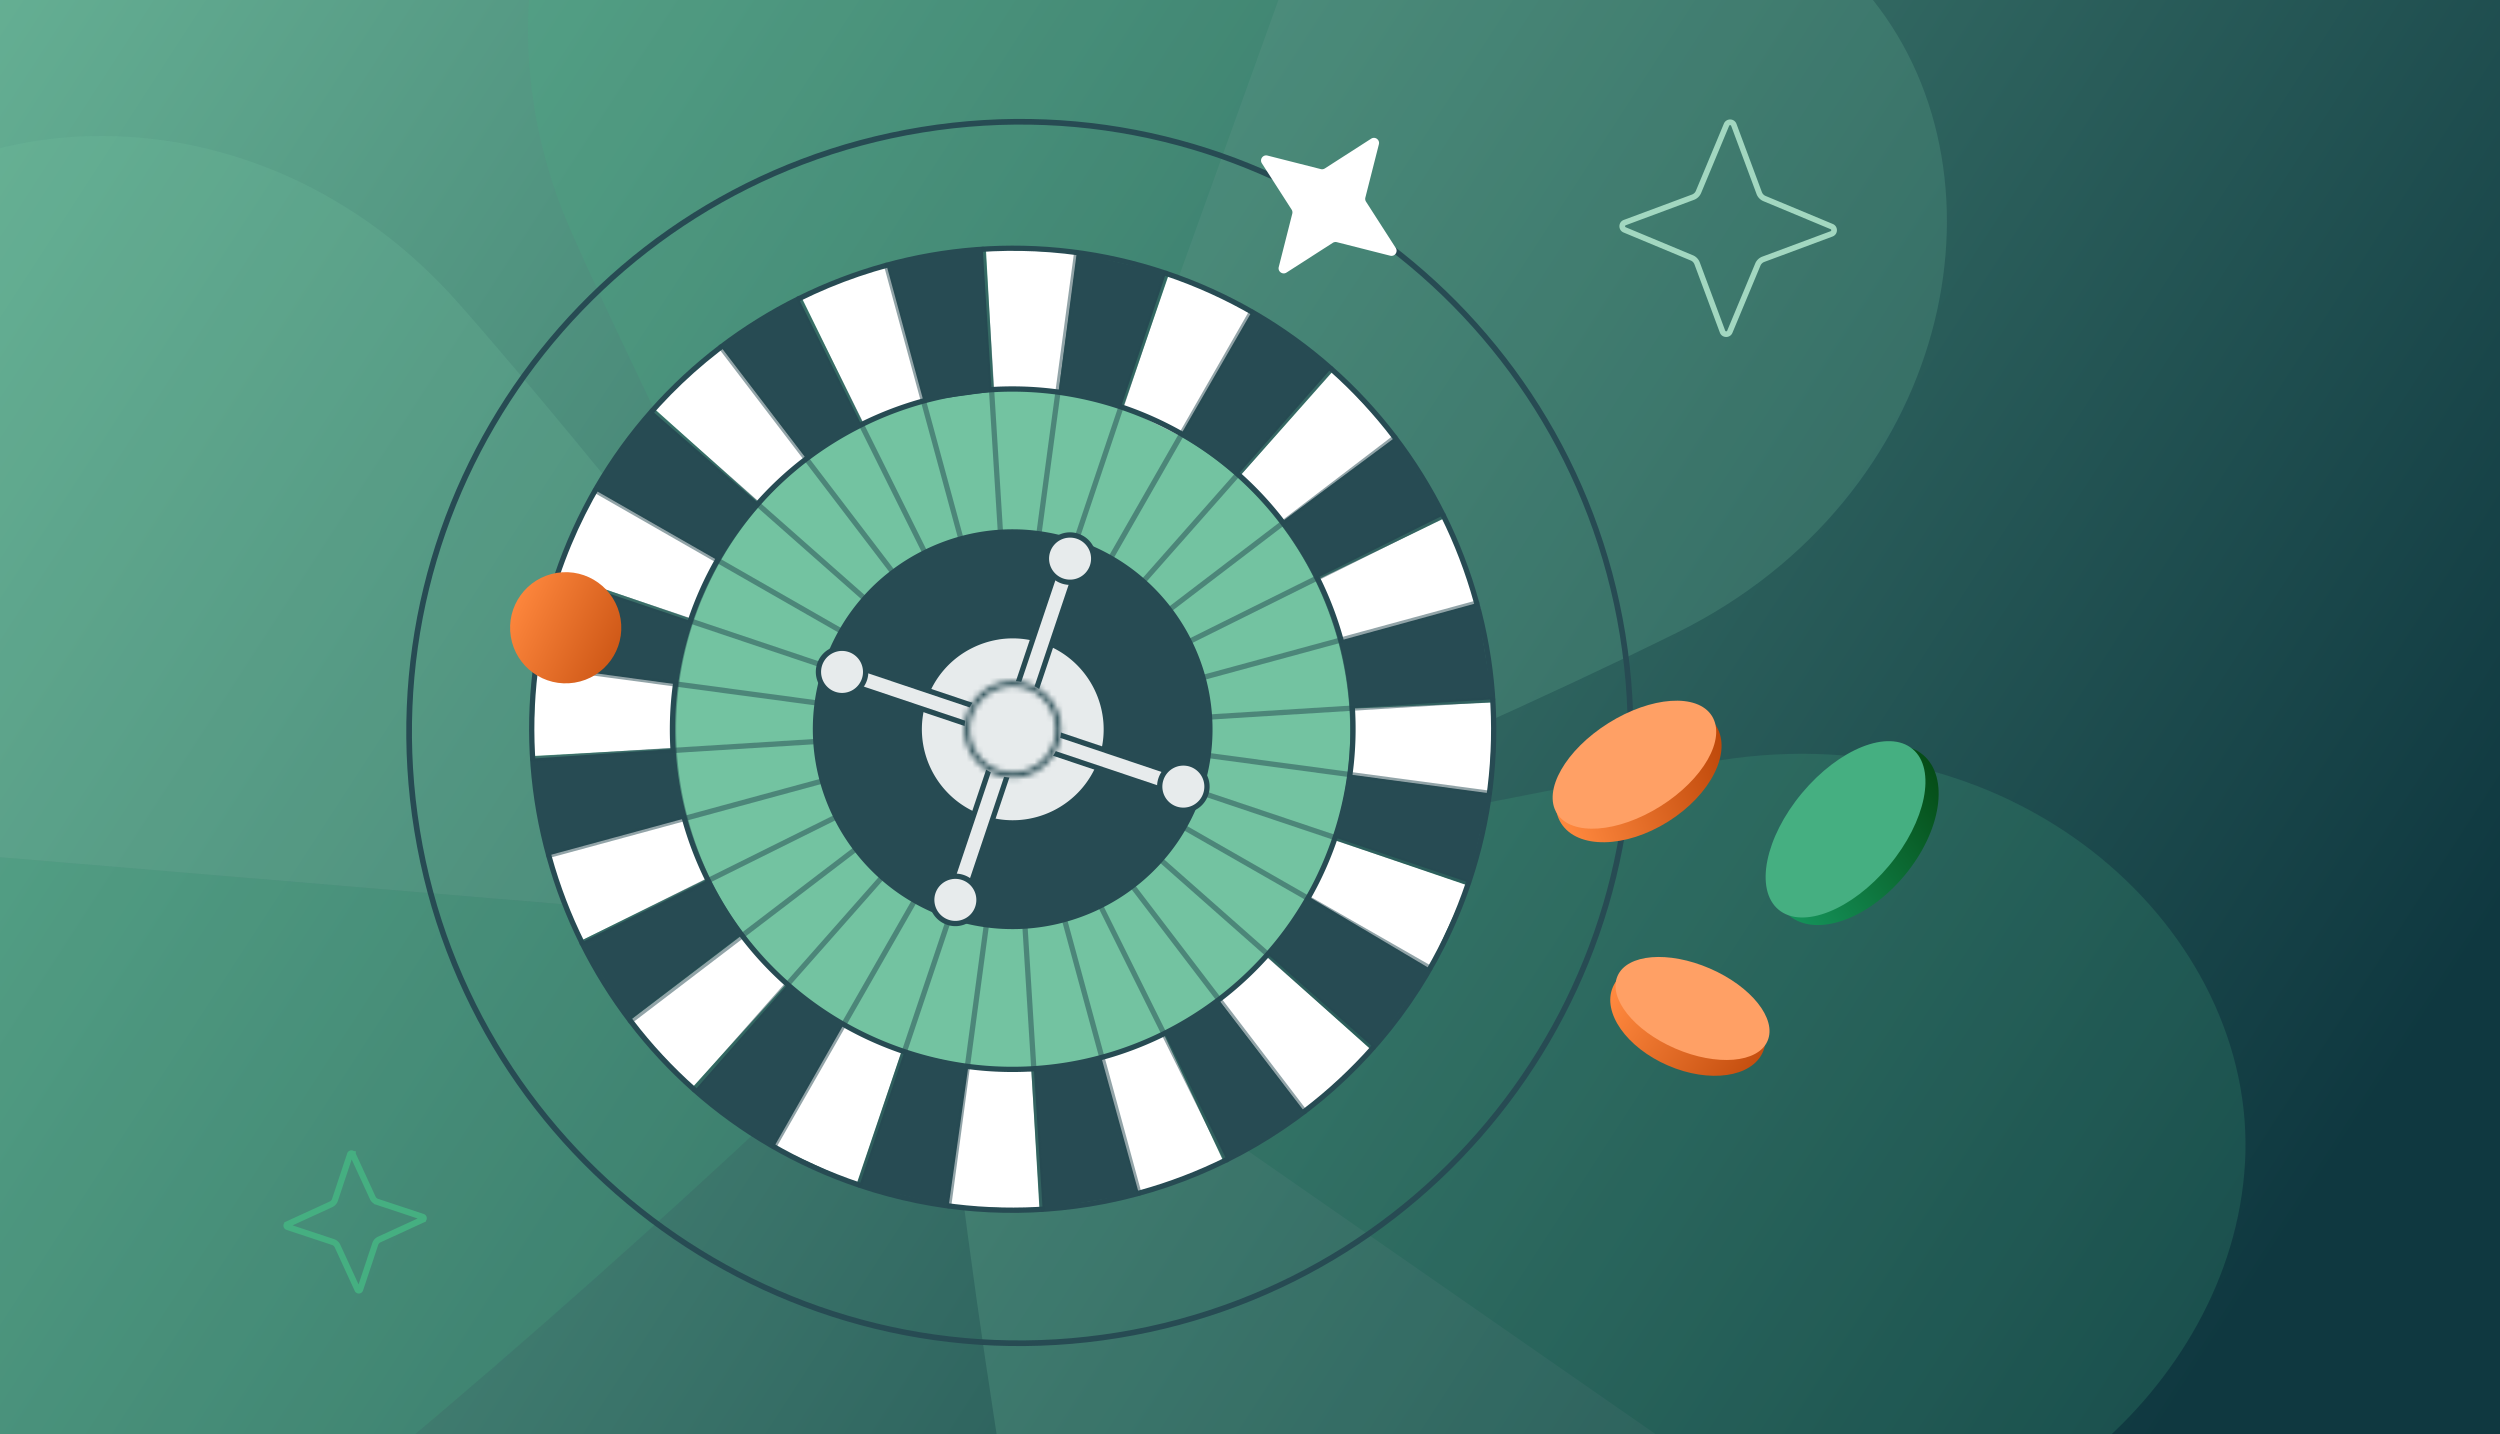
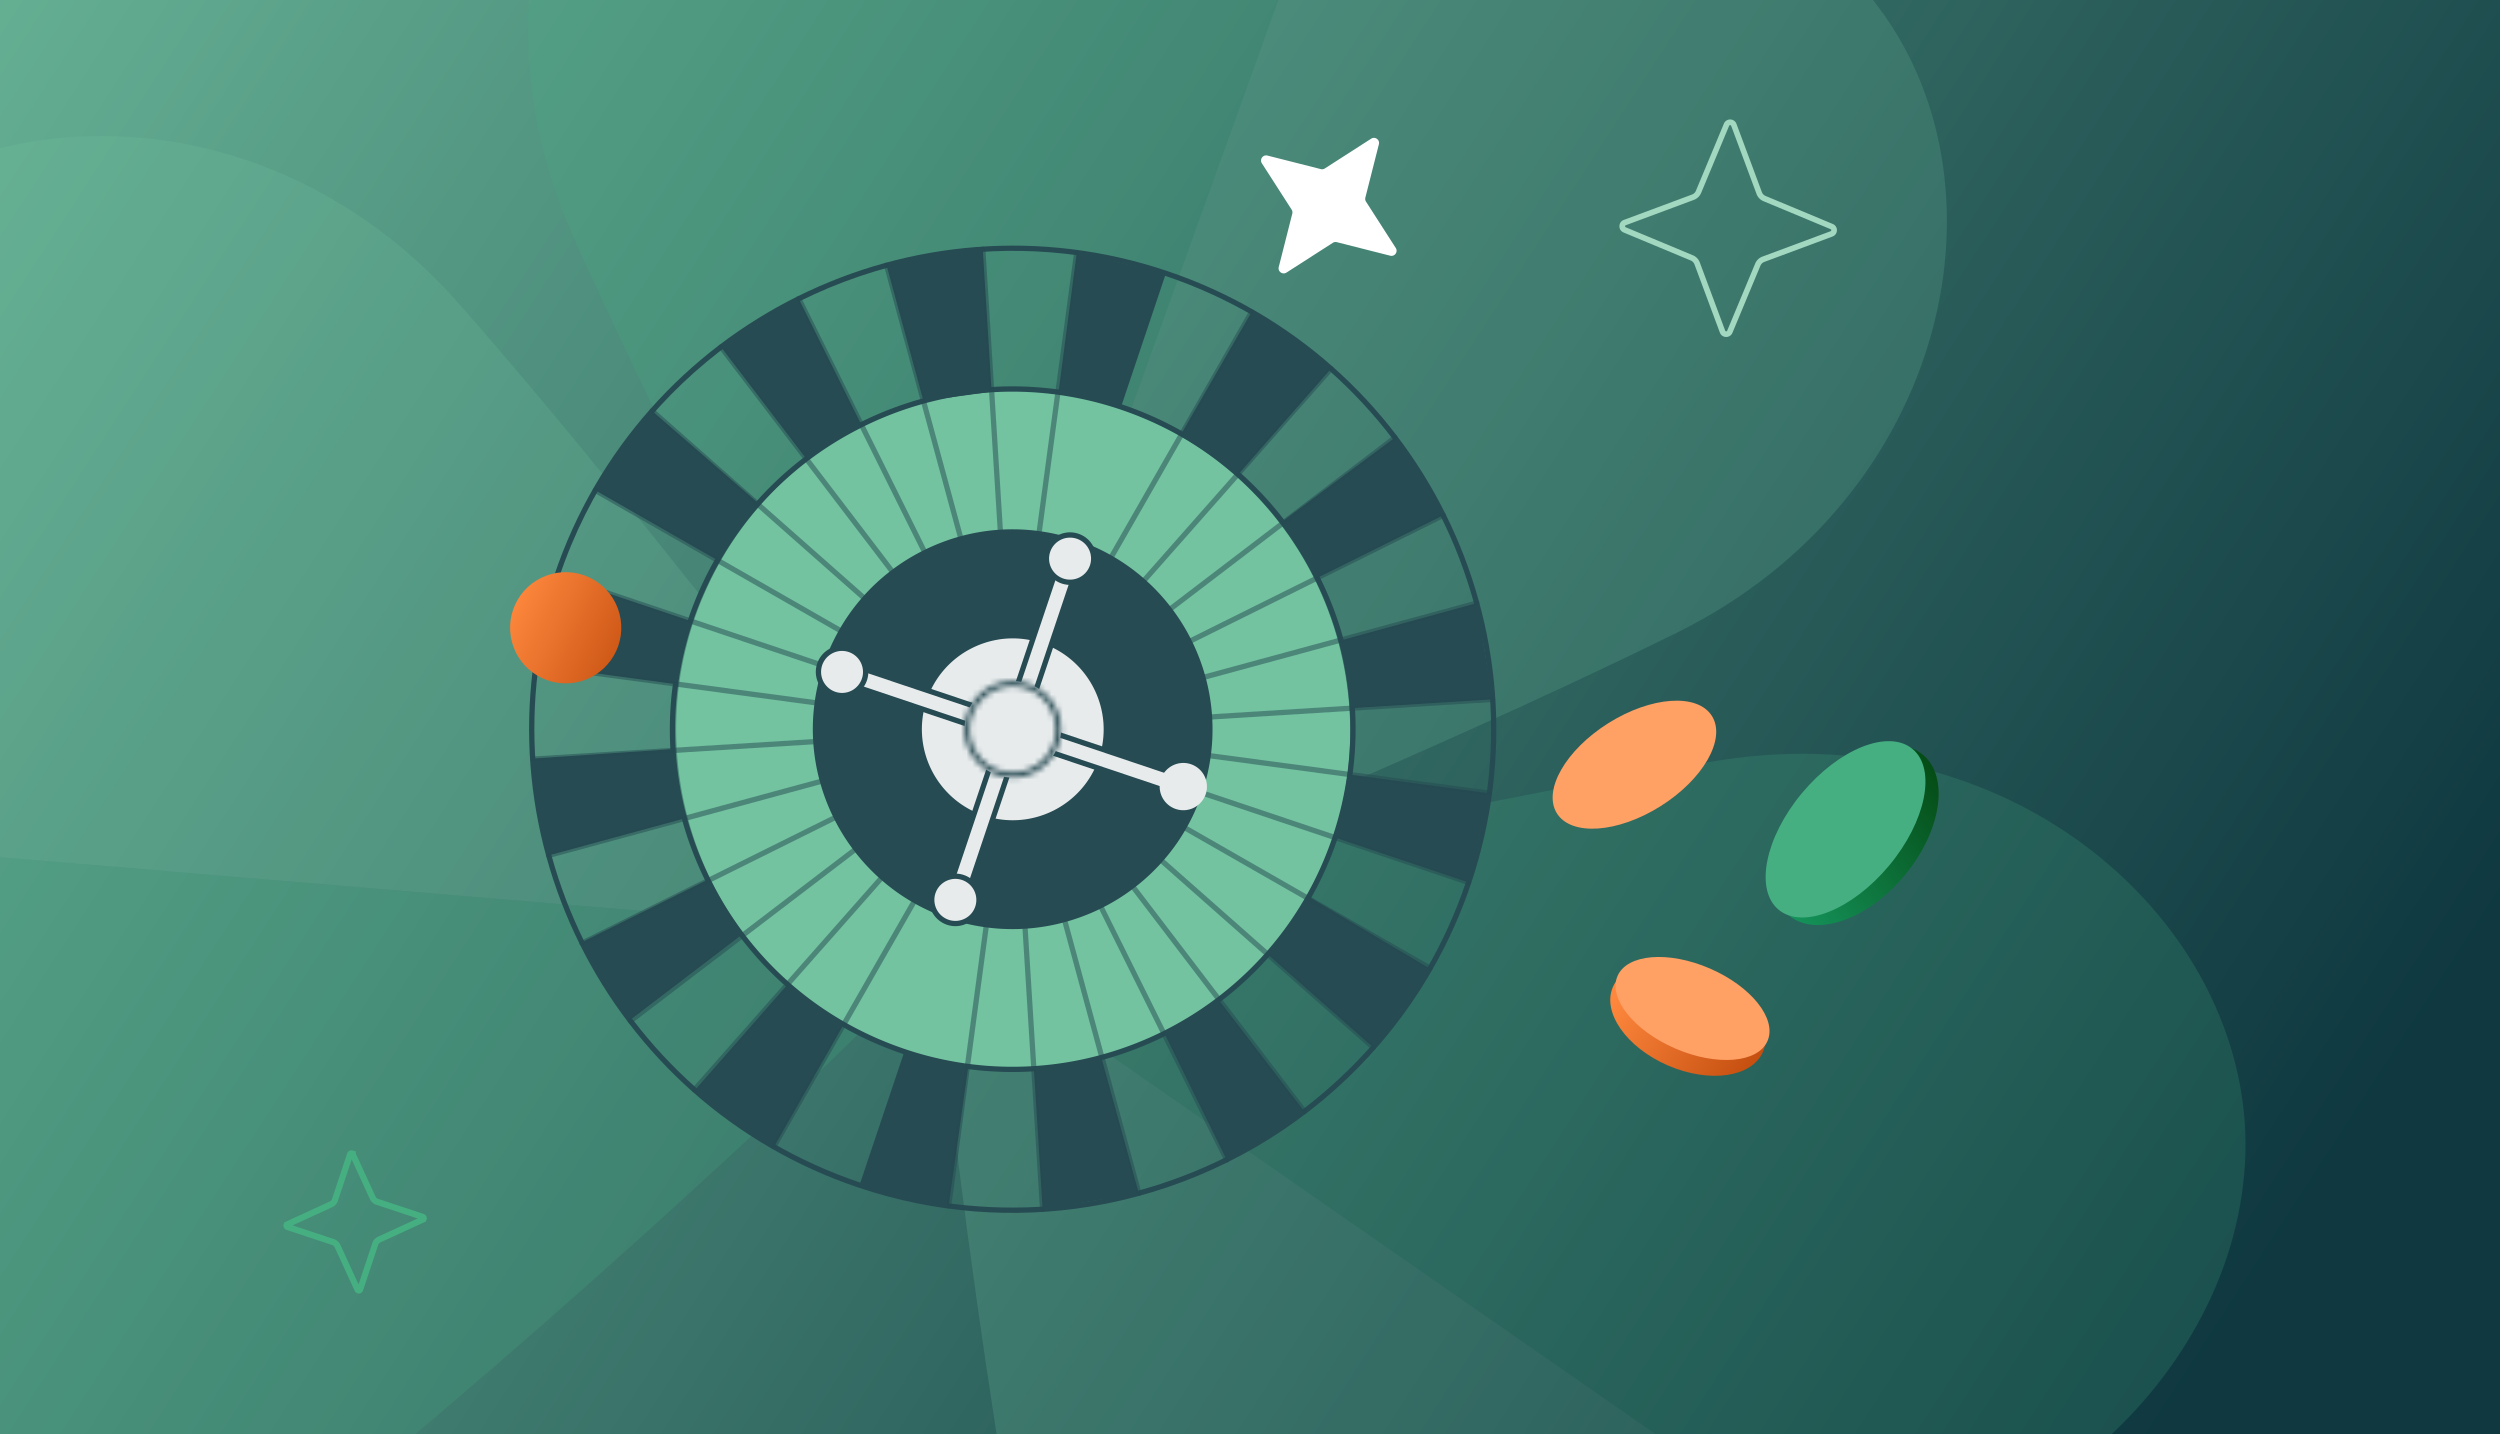
<svg xmlns="http://www.w3.org/2000/svg" width="441" height="253" fill="none">
  <rect width="100%" height="100%" fill="#808080" stroke="none" />
  <g clip-path="url(#a)">
    <path fill="#A2D7C0" d="M0 0H441V253H0z" />
    <path fill="url(#b)" d="M-1 -2H441V253H-1z" />
    <g style="mix-blend-mode:overlay" opacity=".2">
      <path d="M-19.095 149.601c-31.273 10.748-51.438 59.893-33.077 96.212 18.36 36.319 74.04 49.006 115.848 15.052 38.527-31.289 102.782-90.667 103.202-95.69l-185.973-15.574z" fill="#45AF81" />
      <path d="M-19.095 149.6c-29.049-15.8-40.759-67.614-16.614-100.373 24.146-32.76 81.16-36.01 116.739 4.426 32.785 37.26 86.27 106.499 85.849 111.522L-19.095 149.6z" fill="#73C3A1" />
      <path d="M319.447 271.399c17.257 28.208 1.492 78.935-35.798 95.232-37.29 16.298-88.292-9.395-98.885-62.202-9.763-48.662-21.463-135.366-18.587-139.505 10.948 7.605 140.904 97.883 153.27 106.475z" fill="#73C3A1" />
      <path d="M319.271 271.892c32.457 6.328 74.493-26.15 76.752-66.783 2.259-40.633-39.617-79.461-92.802-70.96-49.009 7.834-134.345 27.129-137.22 31.269l153.27 106.474zM229.951-9.615c-2.288-32.989-44.539-65.186-84.372-56.851-39.834 8.334-66.5 58.833-44.523 108.005 20.251 45.312 60.183 122.224 64.926 123.93 4.512-12.544 58.872-160.915 63.969-175.084z" fill="#45AF81" />
      <path d="M229.1-9.97c22.78-23.97 75.859-21.871 101.253 9.93 25.394 31.801 13.777 87.714-34.49 111.615-44.476 22.025-125.198 55.766-129.941 54.06L229.1-9.971z" fill="#73C3A1" />
    </g>
    <ellipse cx="297.743" cy="179.84" rx="14.417" ry="8.842" transform="rotate(23.395 297.743 179.84)" fill="url(#c)" />
    <path d="M66.533 211.998h0a1.337 1.337 0 01-.787-.707v-.001l-3.533-7.685v-.001a.244.244 0 00-.453.024l-2.67 8.03-.002.005h0a1.34 1.34 0 01-.707.786h-.002l-7.692 3.53v.001a.242.242 0 00.023.45l8.037 2.667.005.002h0a1.336 1.336 0 01.787.708l3.533 7.685v.001a.244.244 0 00.452-.024l2.67-8.03.002-.005h0a1.34 1.34 0 01.708-.786h.002l7.692-3.53v-.001a.242.242 0 00-.023-.45l-8.042-2.669zm0 0l.004.002 8.038 2.667-8.042-2.669z" stroke="#45AF81" stroke-width="1.089" />
    <path fill-rule="evenodd" clip-rule="evenodd" d="M299.843 46.29l4.478 12.03c.02.053.045.077.066.091a.211.211 0 00.11.033.205.205 0 00.111-.028.185.185 0 00.074-.092v-.002l4.936-11.84.001-.002a2.2 2.2 0 011.251-1.21l.009-.004 12.03-4.478a.173.173 0 00.092-.067.204.204 0 00.033-.11.21.21 0 00-.028-.11.184.184 0 00-.094-.075l-11.84-4.935h-.002a2.202 2.202 0 01-1.211-1.252l-.003-.01-4.478-12.03a.173.173 0 00-.067-.091.204.204 0 00-.11-.033.206.206 0 00-.111.028.185.185 0 00-.073.092l-.001.002-4.935 11.84-.001.002a2.199 2.199 0 01-1.252 1.21l-.009.004-12.029 4.478a.18.18 0 00-.093.066.213.213 0 00-.032.11.201.201 0 00.028.112c.013.021.037.049.092.073h.002l11.839 4.936h.003a2.2 2.2 0 011.21 1.252l.004.01zm-1.597-.337l-11.849-4.94c-1.001-.422-.965-1.843.043-2.22l12.031-4.477c.313-.12.562-.36.685-.66l4.939-11.848c.423-1.002 1.844-.966 2.22.042l4.478 12.03a1.2 1.2 0 00.66.686l11.848 4.94c1.001.422.966 1.843-.043 2.22l-12.03 4.477c-.314.12-.562.36-.686.66l-4.939 11.848c-.423 1.002-1.843.966-2.219-.042l-4.478-12.03a1.204 1.204 0 00-.66-.687z" fill="#A2D7C0" />
-     <path d="M286.224 111.911c9.556 58.72-30.299 114.069-89.019 123.625-58.72 9.556-114.07-30.299-123.625-89.019-9.556-58.72 30.299-114.07 89.019-123.625 58.72-9.556 114.069 30.299 123.625 89.019z" stroke="#274B53" />
    <ellipse cx="178.728" cy="128.871" rx="59.424" ry="60.001" transform="rotate(-9.243 178.728 128.871)" fill="#73C3A1" />
-     <path d="M235.199 65.406l-16.488 18.576 7.673 8.337 19.775-15.05-10.96-11.863zM122.078 191.88l16.767-18.509-7.953-8.404-19.775 15.044 10.961 11.869zM102.165 166.09l22.499-11.063-4.352-11.377-24.05 6.253 5.903 16.187zM151.092 208.881l7.975-23.521-10.996-5.013-12.612 21.323 15.633 7.211zM93.933 133.361l24.805-1.381.396-11.423-24.564-3.338-.637 16.142zM183.361 213.352l-1.421-24.379-11.299-.765-3.424 24.502 16.144.642zM98.4 101.089l23.498 8.069 5.215-11.265-21.753-12.702-6.96 15.898zM215.871 204.986l-10.547-22.488-11.789 4.14 6.213 24.175 16.123-5.827zM115.211 71.908l18.681 16.758 8.479-7.7-15.104-19.846-12.056 10.788zM241.881 185.2l-18.384-16.439-8.529 7.624 15.045 19.775 11.868-10.96zM141.245 52.142l11.002 22.504 11.646-4.245-6.358-23.934-16.29 5.675zM258.885 156.195l-23.51-8.024-5.077 11.011 21.375 12.64 7.212-15.627zM263.352 123.918L238.526 125l-.438 11.714 24.622 3.347.642-16.143zM173.918 43.933l1.385 24.805 11.411.46 3.346-24.627-16.142-.638zM206.194 48.398l-8.068 23.498 10.882 5.39 12.98-21.958-15.794-6.93zM254.863 91.382l-22.098 10.71 4.017 11.701 24.359-6.327-6.278-16.084z" fill="#fff" />
    <path d="M189.937 44.552l-3.209 24.633 11.025 2.588 7.918-23.555-15.734-3.666zM167.344 212.727l3.486-24.729-11.303-2.491-7.913 23.553 15.73 3.667zM136.387 202.57l12.403-21.789-9.989-6.969-16.391 18.678 13.977 10.08zM200.897 210.513l-6.609-23.946-11.912 2.024 1.538 24.728 16.983-2.806zM111.118 179.951l19.747-15.073-6.08-9.677-22.201 11.034 8.534 13.716zM230.112 196.088l-14.862-19.38-9.783 5.715 10.929 22.195 13.716-8.53zM96.774 150.895l23.97-6.514-2.008-12.25-25.126 1.702 3.164 17.062zM252.317 170.911l-21.358-12.686-7.427 10.045 18.712 16.517 10.073-13.876zM94.303 117.309l24.869 3.383 2.688-11.137-23.639-7.941-3.918 15.695zM262.725 139.936l-24.442-3.282-2.779 11.099 23.555 7.918 3.666-15.735zM104.742 86.335l21.74 12.449 7.251-10.058-18.7-16.232-10.291 13.84zM260.511 106.384l-23.961 6.565 1.979 11.962 24.789-1.543-2.807-16.984zM246.087 77.168L226.15 92.003l6.213 9.943 22.253-11.06-8.529-13.718zM127.168 61.197l15.073 19.747 9.704-6.028-11.061-22.253-13.716 8.534zM156.382 46.772l6.515 23.975 12.034-1.652-1.587-25.46-16.962 3.137zM220.791 55.014L208.52 76.28l9.893 7.428 16.603-18.915-14.225-9.78z" fill="#274B53" />
    <path d="M192.202 212.852c-13.235 2.154-27.163 1.213-40.737-3.348-44.588-14.986-68.67-63.453-53.684-108.041 14.982-44.587 63.448-68.67 108.037-53.683 44.588 14.986 68.67 63.452 53.684 108.041-10.426 31.014-37.051 52.113-67.304 57.036l.004-.005zM165.23 45.346c-29.922 4.87-56.256 25.732-66.566 56.412-14.82 44.099 8.997 92.038 53.1 106.858 44.099 14.82 92.038-8.997 106.858-53.1 14.82-44.099-8.997-92.038-53.101-106.863-13.419-4.51-27.203-5.441-40.292-3.311l.001.004z" fill="#274B53" />
    <path d="M188.254 188.323a60.067 60.067 0 01-28.869-2.373c-15.306-5.146-27.696-15.942-34.88-30.406-7.185-14.464-8.31-30.858-3.168-46.163 5.146-15.305 15.942-27.695 30.406-34.88 14.459-7.188 30.858-8.31 46.163-3.167 15.306 5.146 27.695 15.942 34.88 30.406 7.184 14.464 8.309 30.858 3.168 46.163-7.386 21.981-26.257 36.931-47.7 40.42zM169.148 69.848a59.654 59.654 0 00-16.995 5.488c-14.236 7.076-24.87 19.275-29.937 34.346-5.067 15.07-3.959 31.212 3.118 45.453 7.077 14.236 19.271 24.871 34.346 29.937a59.193 59.193 0 0028.425 2.337c21.112-3.436 39.691-18.154 46.962-39.796 5.067-15.071 3.959-31.213-3.119-45.454-7.077-14.24-19.27-24.87-34.346-29.936-9.312-3.132-19.032-3.903-28.458-2.37l.004-.005z" fill="#274B53" />
    <path opacity=".5" d="M259.134 156.131a.47.47 0 01-.225-.02L98.067 102.053a.465.465 0 11.295-.883l160.842 54.058a.463.463 0 01-.075.899l.005.004z" fill="#274B53" />
-     <path opacity=".5" d="M151.69 209.519a.453.453 0 01-.224-.02.463.463 0 01-.294-.589l54.057-160.841a.464.464 0 11.883.295L152.055 209.21a.468.468 0 01-.369.31l.004-.001z" fill="#274B53" />
    <path opacity=".5" d="M216.471 205.077a.462.462 0 01-.489-.255l-75.511-151.95a.465.465 0 11.834-.414l75.507 151.955a.465.465 0 01-.344.669l.003-.005z" fill="#274B53" />
    <path opacity=".5" d="M102.737 166.855a.473.473 0 01-.495-.254.465.465 0 01.21-.624L254.408 90.47a.465.465 0 11.414.834L102.866 166.81a.454.454 0 01-.13.041l.001.004z" fill="#274B53" />
    <path opacity=".5" d="M263.393 123.827l-.046.007-169.354 10.545a.465.465 0 01-.495-.433.474.474 0 01.434-.496l169.353-10.545a.465.465 0 01.108.922z" fill="#274B53" />
    <path opacity=".5" d="M183.989 213.779l-.046.007a.465.465 0 01-.495-.434L172.902 43.99a.47.47 0 01.433-.495.466.466 0 01.496.434l10.545 169.357a.464.464 0 01-.387.488v.005z" fill="#274B53" />
    <path opacity=".5" d="M242.321 185.247a.446.446 0 01-.381-.113L114.728 72.841a.465.465 0 11.617-.7l127.212 112.294a.465.465 0 01.041.658.472.472 0 01-.272.153l-.005.001z" fill="#274B53" />
    <path opacity=".5" d="M122.569 192.705a.442.442 0 01-.381-.112.467.467 0 01-.042-.659L234.441 64.727a.465.465 0 11.699.617L122.841 192.553a.47.47 0 01-.272.152z" fill="#274B53" />
    <path opacity=".5" d="M252.343 171.251a.464.464 0 01-.306-.054L104.779 86.894a.466.466 0 11.463-.811L252.5 170.391a.465.465 0 01-.156.865l-.001-.005z" fill="#274B53" />
    <path opacity=".5" d="M136.563 202.73a.465.465 0 01-.48-.69L220.39 54.781a.466.466 0 11.811.462l-84.307 147.259a.474.474 0 01-.331.228z" fill="#274B53" />
    <path opacity=".5" d="M200.969 210.973a.461.461 0 01-.522-.34l-44.512-163.74a.466.466 0 11.899-.246l44.516 163.74a.465.465 0 01-.327.572l-.046.008-.008.006z" fill="#274B53" />
    <path opacity=".5" d="M96.845 151.355a.46.46 0 01-.522-.339.465.465 0 01.326-.572l163.74-44.516a.467.467 0 01.572.326.464.464 0 01-.326.572L96.891 151.348l-.046.007z" fill="#274B53" />
    <path opacity=".5" d="M262.805 140.396a.413.413 0 01-.136.003L94.494 117.807a.468.468 0 01.123-.926l168.175 22.593a.467.467 0 01.013.922z" fill="#274B53" />
    <path opacity=".5" d="M167.415 213.187a.468.468 0 01-.538-.521L189.47 44.492a.467.467 0 01.926.123l-22.593 168.174a.467.467 0 01-.388.398z" fill="#274B53" />
    <path opacity=".5" d="M230.188 196.547a.46.46 0 01-.444-.178L126.8 61.479a.462.462 0 01.088-.651.463.463 0 01.651.087l102.944 134.89a.462.462 0 01-.088.651.463.463 0 01-.207.091z" fill="#274B53" />
    <path opacity=".5" d="M111.271 180.571a.463.463 0 01-.356-.829l134.89-102.943a.462.462 0 01.651.087.463.463 0 01-.087.651L111.478 180.481a.461.461 0 01-.207.09z" fill="#274B53" />
    <path d="M206.872 148.969c11.226-15.59 7.688-37.329-7.902-48.556-15.59-11.226-37.329-7.688-48.555 7.902-11.226 15.591-7.689 37.33 7.902 48.556 15.59 11.226 37.329 7.688 48.555-7.902z" fill="#274B53" />
    <path d="M184.243 163.441a35.04 35.04 0 01-16.835-1.384c-18.424-6.191-28.378-26.223-22.187-44.647 3-8.928 9.297-16.151 17.729-20.34 8.432-4.188 17.991-4.847 26.919-1.847 18.423 6.191 28.377 26.224 22.186 44.648-4.306 12.815-15.312 21.535-27.812 23.57zm-11.077-68.703a34.457 34.457 0 00-9.798 3.16c-8.209 4.082-14.339 11.113-17.26 19.801-6.029 17.94 3.659 37.441 21.599 43.47 17.94 6.029 37.44-3.659 43.469-21.599 6.029-17.94-3.659-37.44-21.599-43.47-5.369-1.805-10.975-2.251-16.407-1.367l-.004.005z" fill="#274B53" />
    <path d="M185.989 143.42c8.161-4.056 11.489-13.959 7.434-22.121-4.055-8.161-13.959-11.489-22.12-7.434-8.162 4.055-11.49 13.959-7.435 22.12 4.056 8.162 13.959 11.49 22.121 7.435z" fill="#E7EBEC" />
    <path d="M181.353 145.406a16.853 16.853 0 01-8.104-.667c-8.868-2.982-13.658-12.618-10.677-21.486a16.854 16.854 0 018.531-9.79 16.848 16.848 0 0112.955-.887c8.868 2.982 13.658 12.618 10.677 21.486-2.072 6.168-7.371 10.365-13.386 11.344h.004zm-5.256-32.586a16.043 16.043 0 00-4.576 1.476 15.939 15.939 0 00-8.066 9.252c-2.816 8.378 1.71 17.492 10.089 20.308 8.383 2.815 17.492-1.71 20.307-10.093 2.816-8.379-1.71-17.492-10.088-20.308a15.974 15.974 0 00-7.666-.64v.005z" fill="#274B53" />
    <path d="M208.998 137.052l-58.801-19.762-1.083 3.222 58.801 19.762 1.083-3.222z" fill="#E7EBEC" />
    <path d="M207.991 140.735a.47.47 0 01-.225-.02l-58.8-19.764a.466.466 0 01-.294-.589l1.085-3.219a.464.464 0 01.589-.294l58.8 19.763a.464.464 0 01.294.589l-1.085 3.22a.466.466 0 01-.369.31l.005.004zm-58.286-20.517l57.918 19.468.785-2.335-57.918-19.469-.785 2.336z" fill="#274B53" />
    <path d="M152.492 119.854a4.17 4.17 0 11-7.905-2.657 4.17 4.17 0 017.905 2.657z" fill="#E7EBEC" />
    <path d="M149.281 123.103a4.642 4.642 0 01-5.132-6.056 4.643 4.643 0 015.87-2.918 4.642 4.642 0 012.917 5.87 4.59 4.59 0 01-2.329 2.672c-.423.21-.867.353-1.322.427l-.004.005zm-1.326-8.233a3.71 3.71 0 00-2.923 2.476 3.709 3.709 0 002.33 4.692 3.67 3.67 0 002.827-.196 3.707 3.707 0 00-2.239-6.975l.005.003z" fill="#274B53" />
    <path d="M212.689 140.084a4.17 4.17 0 11-7.905-2.66 4.17 4.17 0 017.905 2.66z" fill="#E7EBEC" />
-     <path d="M209.477 143.333a4.624 4.624 0 01-2.214-.183 4.644 4.644 0 01-2.918-5.87 4.594 4.594 0 012.33-2.671 4.582 4.582 0 013.541-.242 4.593 4.593 0 012.672 2.33 4.582 4.582 0 01.241 3.541 4.636 4.636 0 01-3.656 3.1l.004-.005zm-1.326-8.233a3.732 3.732 0 00-1.057.341 3.707 3.707 0 00.469 6.83 3.707 3.707 0 004.501-5.157 3.697 3.697 0 00-3.907-2.011l-.006-.003z" fill="#274B53" />
    <path d="M187.051 98.284l-19.762 58.801 3.222 1.083 19.762-58.801-3.222-1.083z" fill="#E7EBEC" />
    <path d="M170.586 158.621a.458.458 0 01-.225-.02l-3.219-1.085a.464.464 0 01-.294-.589l19.764-58.8a.469.469 0 01.589-.294l3.219 1.084a.464.464 0 01.294.59l-19.764 58.8a.47.47 0 01-.234.269.43.43 0 01-.13.04v.005zm-2.704-1.834l2.336.785 19.467-57.922-2.335-.785-19.468 57.922z" fill="#274B53" />
    <path d="M172.483 160.058a4.167 4.167 0 10-7.909-2.629 4.167 4.167 0 007.909 2.629z" fill="#E7EBEC" />
    <path d="M169.266 163.317a4.57 4.57 0 01-2.214-.187 4.642 4.642 0 01-2.918-5.87 4.643 4.643 0 015.87-2.917 4.642 4.642 0 012.918 5.87 4.59 4.59 0 01-2.33 2.671 4.617 4.617 0 01-1.322.428l-.004.005zm-1.325-8.233a3.708 3.708 0 00-2.923 2.476 3.707 3.707 0 002.33 4.692 3.672 3.672 0 002.826-.196 3.675 3.675 0 001.86-2.138 3.707 3.707 0 00-4.099-4.838l.006.004z" fill="#274B53" />
    <path d="M190.084 94.59a4.17 4.17 0 11-2.659 7.904 4.17 4.17 0 012.659-7.904z" fill="#E7EBEC" />
    <path d="M189.492 103.116a4.635 4.635 0 01-2.214-.182 4.644 4.644 0 01-2.918-5.87 4.591 4.591 0 012.33-2.672 4.583 4.583 0 013.541-.242 4.593 4.593 0 012.672 2.33 4.582 4.582 0 01.241 3.541 4.634 4.634 0 01-3.656 3.1l.004-.005zm-1.326-8.233c-.363.059-.717.173-1.058.342a3.708 3.708 0 00.47 6.83 3.707 3.707 0 004.501-5.158 3.698 3.698 0 00-2.139-1.864 3.699 3.699 0 00-1.769-.146l-.005-.004z" fill="#274B53" />
    <path d="M183.573 122.472a7.897 7.897 0 11-9.849 12.348 7.897 7.897 0 019.849-12.348z" fill="#E7EBEC" stroke="#274B53" stroke-width=".288" />
    <mask id="d" fill="#fff">
      <path d="M180.004 137.053a8.474 8.474 0 01-4.064-.334 8.451 8.451 0 01-4.909-4.277 8.443 8.443 0 01-.443-6.494c1.493-4.446 6.33-6.847 10.771-5.352 4.446 1.493 6.846 6.325 5.352 10.771a8.51 8.51 0 01-6.711 5.687l.004-.001zm-2.555-15.873a7.592 7.592 0 00-5.978 5.063 7.527 7.527 0 00.394 5.785 7.512 7.512 0 004.37 3.808c3.958 1.333 8.261-.806 9.593-4.769 1.332-3.957-.807-8.261-4.769-9.592a7.537 7.537 0 00-3.615-.299l.005.004z" />
    </mask>
    <path d="M180.004 137.053a8.474 8.474 0 01-4.064-.334 8.451 8.451 0 01-4.909-4.277 8.443 8.443 0 01-.443-6.494c1.493-4.446 6.33-6.847 10.771-5.352 4.446 1.493 6.846 6.325 5.352 10.771a8.51 8.51 0 01-6.711 5.687l.004-.001zm-2.555-15.873a7.592 7.592 0 00-5.978 5.063 7.527 7.527 0 00.394 5.785 7.512 7.512 0 004.37 3.808c3.958 1.333 8.261-.806 9.593-4.769 1.332-3.957-.807-8.261-4.769-9.592a7.537 7.537 0 00-3.615-.299l.005.004z" fill="#E7EBEC" />
    <path d="M175.94 136.719l-1.011 3.008.005.002 1.006-3.01zm-5.352-10.771l3.007 1.014.001-.004-3.008-1.01zm10.771-5.352l-1.012 3.007.002.001 1.01-3.008zm5.352 10.771l-3.008-1.011v.001l3.008 1.01zm-9.262-10.187l.51 3.132 7.553-1.229-6.207-4.477-1.856 2.574zm-5.978 5.063l-3.006-1.016-.001.003 3.007 1.013zm4.764 9.593l1.013-3.007-.006-.002-1.007 3.009zm9.593-4.769l-3.008-1.012v.001l3.008 1.011zm-4.769-9.592l1.011-3.008-.002-.001-1.009 3.009zm-3.615-.299l-.51-3.132-7.553 1.229 6.207 4.477 1.856-2.574zm2.05 12.745a5.31 5.31 0 01-2.548-.211l-2.012 6.019c1.854.619 3.763.752 5.58.456l-1.02-6.264zm-2.543-.21a5.279 5.279 0 01-3.078-2.681l-5.683 2.824a11.619 11.619 0 006.739 5.873l2.022-6.016zm-3.078-2.681a5.27 5.27 0 01-.278-4.068l-6.014-2.028a11.617 11.617 0 00.609 8.92l5.683-2.824zm-.277-4.072a5.342 5.342 0 016.751-3.355l2.024-6.015c-6.103-2.053-12.739 1.241-14.791 7.349l6.016 2.021zm6.753-3.354a5.34 5.34 0 013.354 6.752l6.016 2.021c2.052-6.106-1.241-12.737-7.349-14.789l-2.021 6.016zm3.354 6.753a5.337 5.337 0 01-4.213 3.565l1.019 6.264c4.131-.672 7.781-3.551 9.21-7.809l-6.016-2.02zm-3.194 9.829l.005-.001-1.02-6.264-.004.001 1.019 6.264zm-3.569-22.138a10.766 10.766 0 00-8.475 7.179l6.012 2.032a4.42 4.42 0 013.482-2.947l-1.019-6.264zm-8.476 7.182a10.706 10.706 0 00.558 8.208l5.686-2.82a4.353 4.353 0 01-.23-3.362l-6.014-2.026zm.558 8.208a10.687 10.687 0 006.206 5.407l2.014-6.018a4.34 4.34 0 01-2.534-2.209l-5.686 2.82zm6.201 5.405c5.621 1.893 11.723-1.143 13.612-6.765l-6.015-2.022a4.408 4.408 0 01-5.572 2.773l-2.025 6.014zm13.612-6.763c1.893-5.622-1.144-11.724-6.765-13.613l-2.022 6.015a4.408 4.408 0 012.772 5.573l6.015 2.025zm-6.767-13.614c-1.7-.57-3.462-.694-5.134-.422l1.02 6.264a4.386 4.386 0 012.096.175l2.018-6.017zm-6.48 5.284l.005.004 3.712-5.148-.005-.004-3.712 5.148z" fill="#274B53" mask="url(#d)" />
    <circle cx="99.789" cy="110.738" r="9.808" transform="rotate(-9.243 99.79 110.738)" fill="url(#e)" />
    <path d="M233.701 29.714l8.173-5.25c.685-.44 1.561.183 1.363.981l-2.389 9.416a.913.913 0 00.116.71l5.251 8.173c.44.685-.184 1.562-.982 1.363l-9.416-2.388a.908.908 0 00-.71.115l-8.173 5.251c-.685.44-1.562-.183-1.363-.981l2.388-9.416a.909.909 0 00-.115-.71l-5.251-8.173c-.44-.686.183-1.562.981-1.364l9.416 2.389a.91.91 0 00.711-.116z" fill="#fff" />
-     <ellipse cx="289.049" cy="136.627" rx="16.147" ry="9.803" transform="rotate(-32.157 289.049 136.627)" fill="url(#f)" />
    <ellipse cx="288.313" cy="134.891" rx="16.147" ry="8.65" transform="rotate(-32.157 288.313 134.891)" fill="#FFA065" />
    <ellipse cx="327.382" cy="147.311" rx="18.453" ry="11.149" transform="rotate(-50.163 327.382 147.311)" fill="url(#g)" />
    <ellipse cx="298.561" cy="177.896" rx="14.417" ry="7.689" transform="rotate(23.395 298.561 177.896)" fill="#FFA065" />
    <ellipse cx="325.554" cy="146.293" rx="18.453" ry="9.996" transform="rotate(-50.163 325.554 146.293)" fill="#45AF81" />
  </g>
  <defs>
    <linearGradient id="b" x1="-111" y1="-83" x2="441" y2="275" gradientUnits="userSpaceOnUse">
      <stop offset=".089" stop-color="#73C3A1" />
      <stop offset=".906" stop-color="#0F3840" />
    </linearGradient>
    <linearGradient id="c" x1="284.064" y1="181.574" x2="319.537" y2="188.844" gradientUnits="userSpaceOnUse">
      <stop stop-color="#FF883E" />
      <stop offset="1" stop-color="#B23C00" />
    </linearGradient>
    <linearGradient id="e" x1="87.847" y1="104.501" x2="117.435" y2="125.02" gradientUnits="userSpaceOnUse">
      <stop offset=".069" stop-color="#FF883E" />
      <stop offset="1" stop-color="#B23C00" />
    </linearGradient>
    <linearGradient id="f" x1="273.061" y1="139.419" x2="308.656" y2="147.622" gradientUnits="userSpaceOnUse">
      <stop stop-color="#FF883E" />
      <stop offset="1" stop-color="#B23C00" />
    </linearGradient>
    <linearGradient id="g" x1="304.011" y1="150.032" x2="354.785" y2="161.719" gradientUnits="userSpaceOnUse">
      <stop stop-color="#169B62" />
      <stop offset="1" stop-color="#003500" />
    </linearGradient>
    <clipPath id="a">
      <path fill="#fff" d="M0 0H441V253H0z" />
    </clipPath>
  </defs>
</svg>